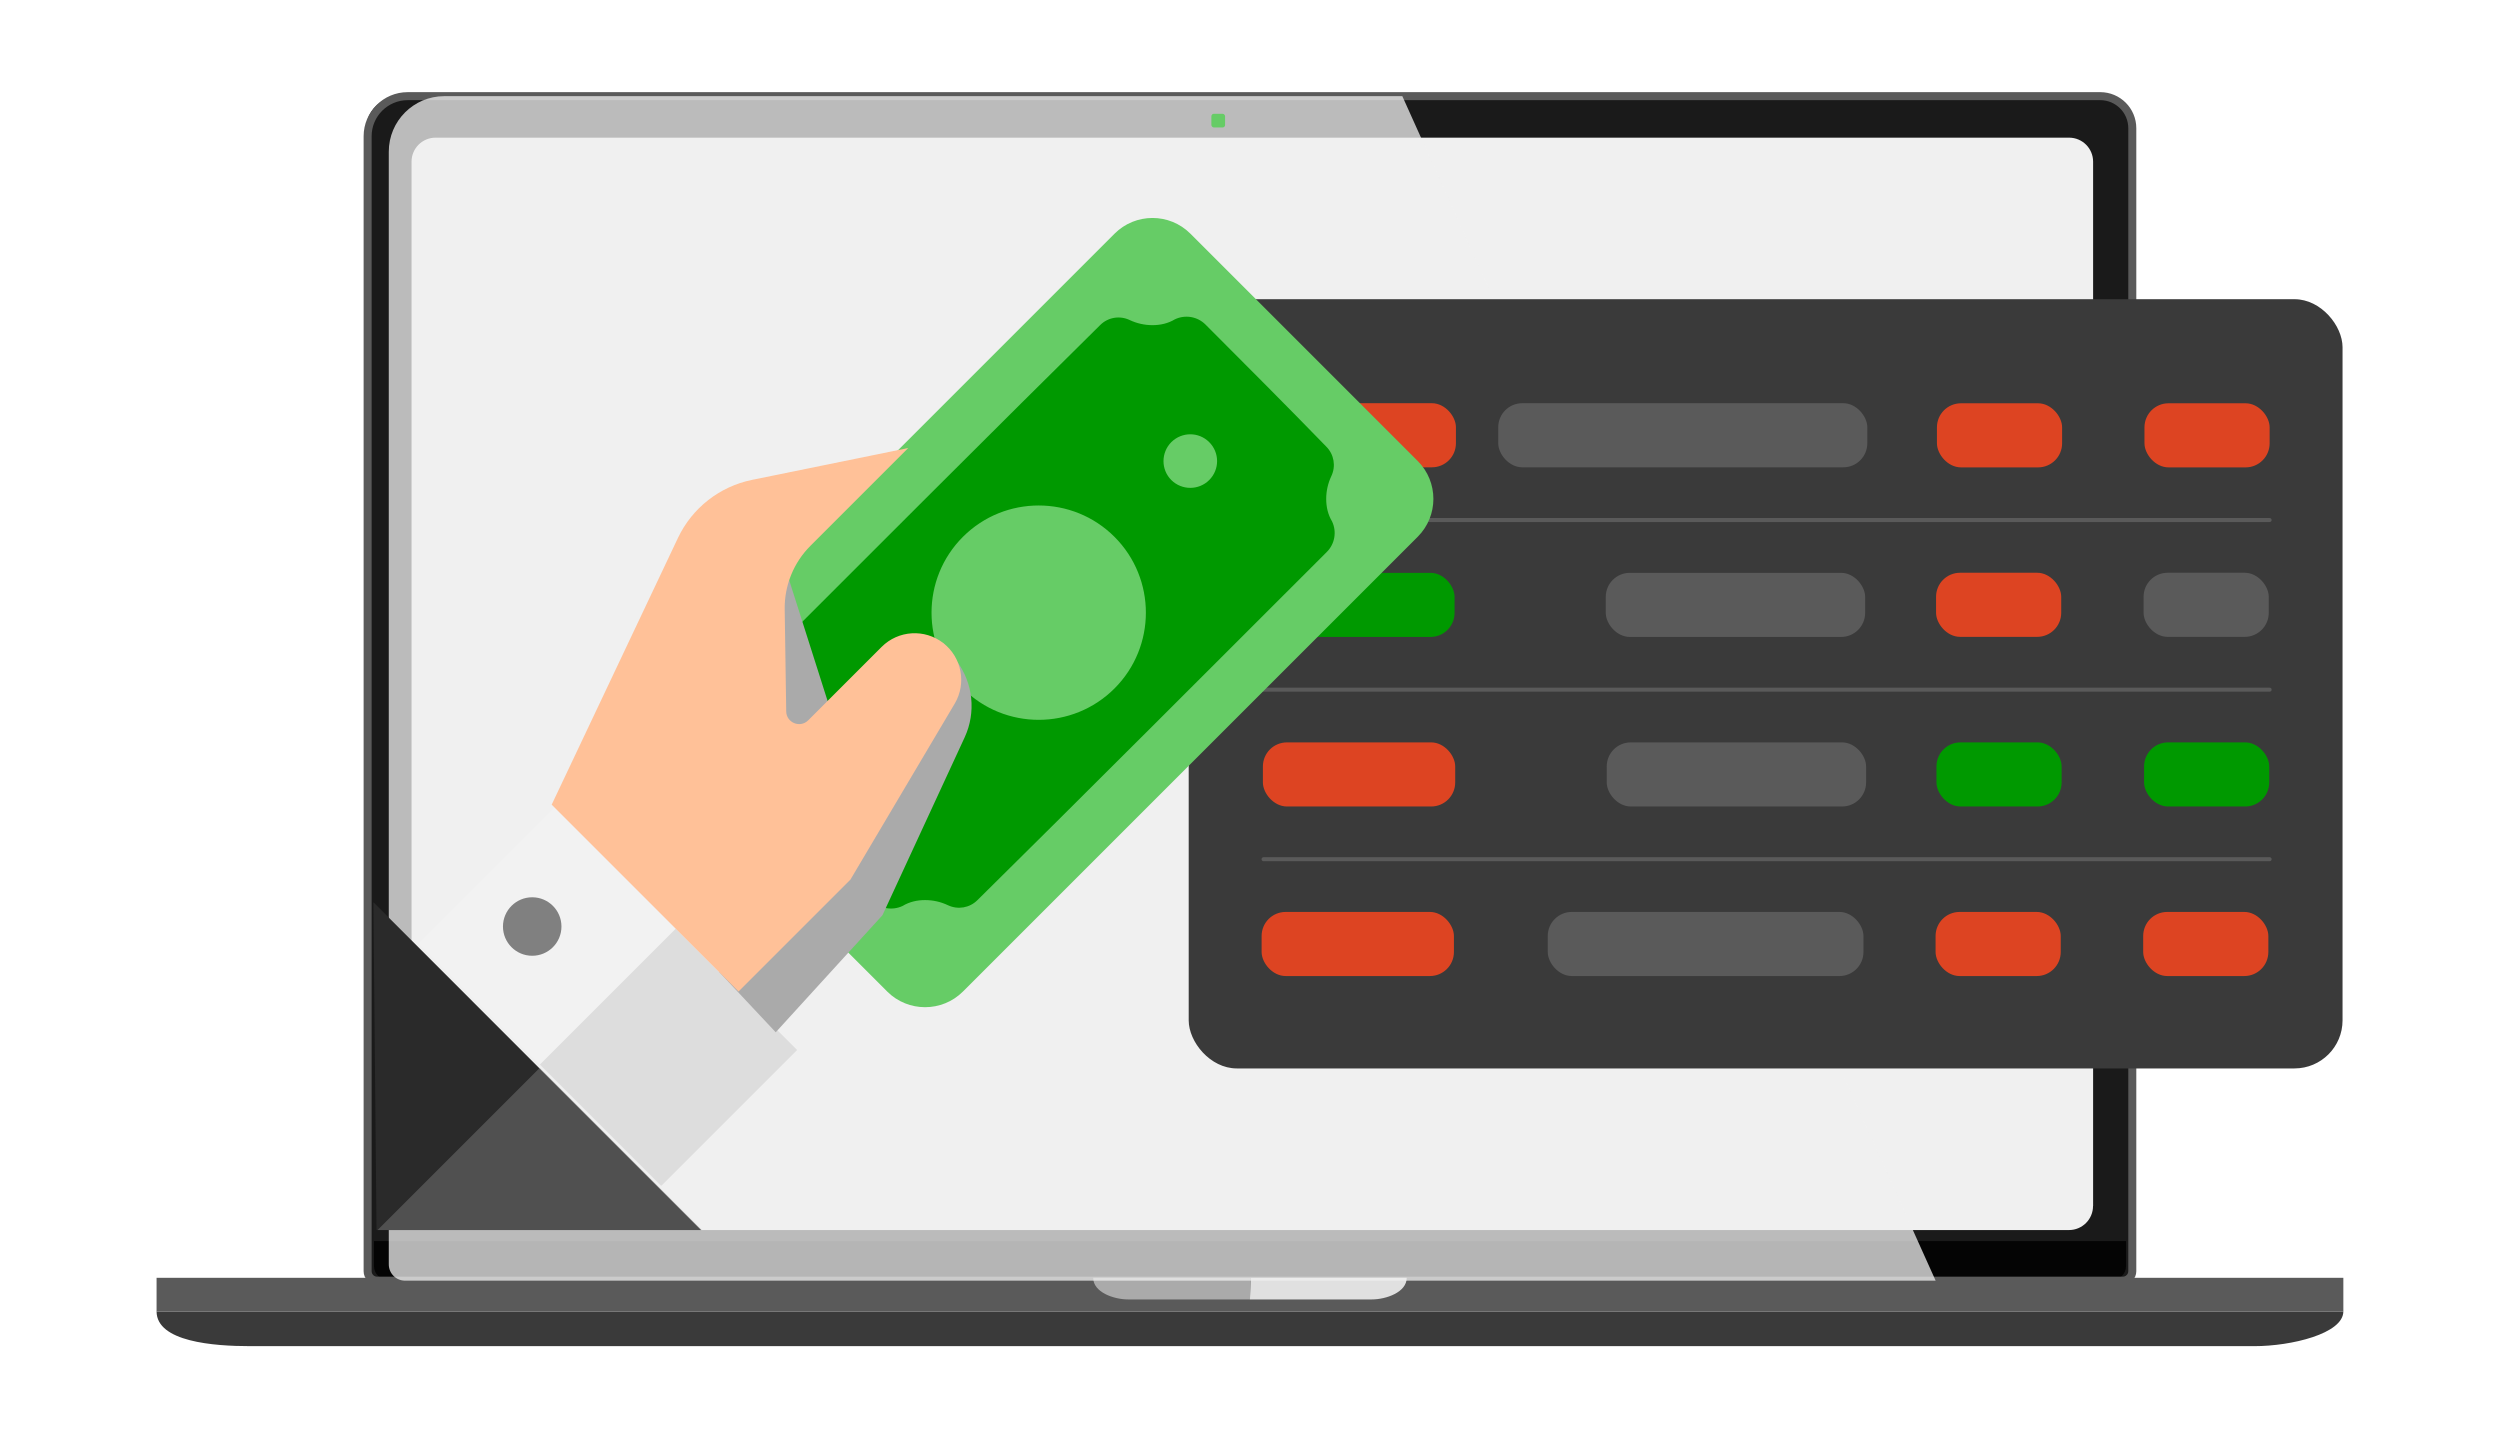
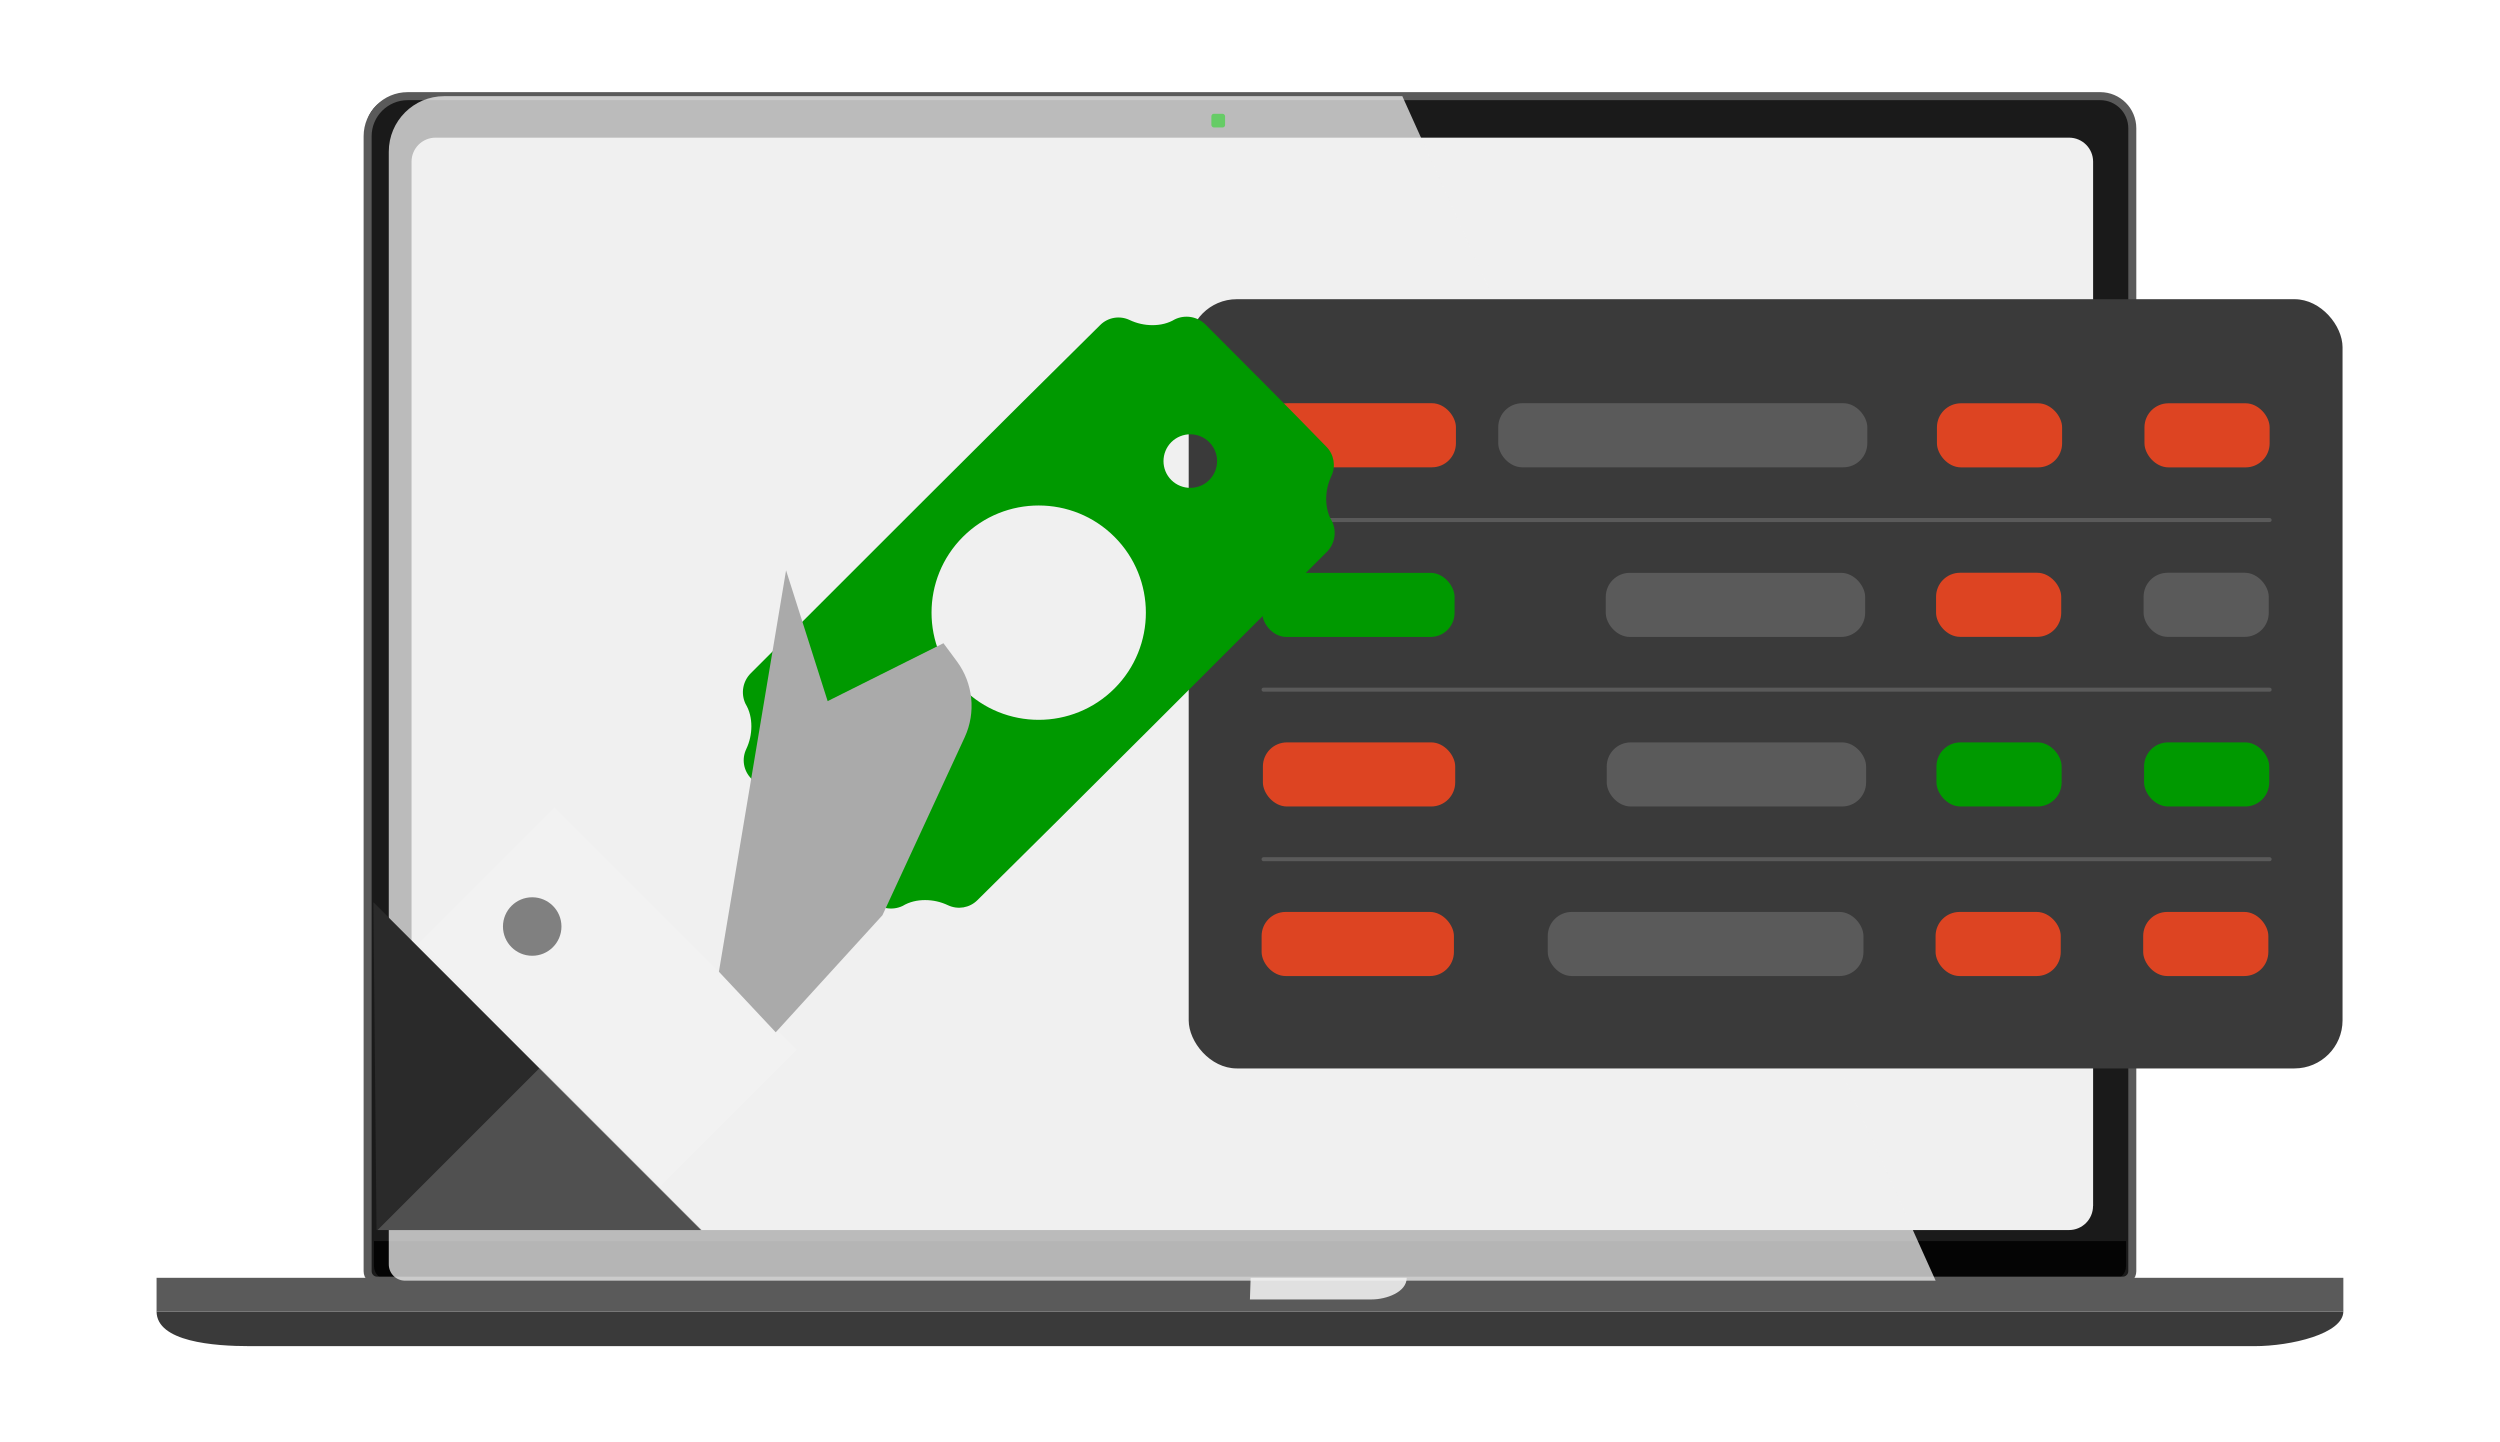
<svg xmlns="http://www.w3.org/2000/svg" viewBox="0 0 312 180">
  <defs>
    <style>.cls-1,.cls-2,.cls-3{mix-blend-mode:multiply;}.cls-1,.cls-2,.cls-3,.cls-4,.cls-5,.cls-6,.cls-7,.cls-8,.cls-9,.cls-10,.cls-11,.cls-12,.cls-13,.cls-14,.cls-15,.cls-16,.cls-17,.cls-18,.cls-19{stroke-width:0px;}.cls-1,.cls-3,.cls-14{fill:#aaa;}.cls-2{opacity:.75;}.cls-2,.cls-17{fill:#f0f0f0;}.cls-3{opacity:.3;}.cls-20{fill:none;stroke:#5a5a5a;stroke-miterlimit:10;}.cls-4,.cls-5{fill-rule:evenodd;}.cls-4,.cls-19{fill:#6c6;}.cls-5,.cls-15{fill:#090;}.cls-21{isolation:isolate;}.cls-6{fill:#f2f2f2;}.cls-7{fill:#2a2a2a;}.cls-8{fill:gray;}.cls-9{fill:#3a3a3a;}.cls-10{fill:#5a5a5a;}.cls-11{fill:#1a1a1a;}.cls-12{fill:#e0e0e0;}.cls-13{fill:#d42;}.cls-16{fill:#ffc198;}.cls-18{fill:#040404;}</style>
  </defs>
  <g class="cls-21">
    <g id="_圖層_1">
      <g id="desktop">
        <path class="cls-17" d="m49.89,12h210.53c3.14,0,5.69,2.55,5.69,5.69v142.13H45.89V16c0-2.21,1.79-4,4-4Z" />
        <path class="cls-11" d="m262.3,12.1H49.7c-2.2,0-4,1.8-4,4v141.9c0,.96.78,1.73,1.73,1.73h216.56c1.28,0,2.31-1.03,2.31-2.31V16.1c0-2.21-1.79-4-4-4Zm-1.09,138.41c0,1.66-1.34,3-3,3H54.36c-1.66,0-3-1.34-3-3V20.18c0-1.66,1.34-3,3-3h203.86c1.66,0,3,1.34,3,3v130.33Z" />
        <path class="cls-18" d="m46.67,154.89h218.66v3.13c0,.95-.77,1.72-1.72,1.72H48.41c-.96,0-1.74-.78-1.74-1.74v-3.11h0Z" />
        <path class="cls-20" d="m50.89,12h211.22c2.21,0,4,1.79,4,4v142.65c0,.65-.53,1.18-1.18,1.18H47.06c-.65,0-1.18-.53-1.18-1.18V17c0-2.76,2.24-5,5-5Z" />
        <path class="cls-9" d="m281.37,168H31.2c-4.55,0-11.66-.55-11.66-4.34h0s272.91,0,272.91,0h0c0,2.79-6.53,4.34-11.09,4.34Z" />
        <rect class="cls-10" x="19.54" y="159.47" width="272.91" height="4.19" />
        <path class="cls-12" d="m156.09,159.47h19.47c0,1.81-2.58,2.7-4.36,2.7h-15.21l.09-2.7Z" />
-         <path class="cls-14" d="m156,162.17h-15.21c-1.78,0-4.36-.89-4.36-2.7h0s19.66,0,19.66,0l-.09,2.7Z" />
        <path class="cls-2" d="m241.57,159.83H50.56c-1.13,0-2.04-.91-2.04-2.04V18.93c0-3.83,3.1-6.93,6.93-6.93h119.56" />
        <rect class="cls-19" x="151.18" y="14.2" width="1.71" height="1.71" rx=".31" ry=".31" />
      </g>
      <g id="desktop-2">
        <rect class="cls-9" x="148.35" y="37.34" width="144" height="96" rx="6" ry="6" />
        <rect class="cls-13" x="157.7" y="50.32" width="24" height="8" rx="3" ry="3" />
        <rect class="cls-15" x="157.53" y="71.49" width="24" height="8" rx="3" ry="3" />
        <rect class="cls-13" x="157.61" y="92.65" width="24" height="8" rx="3" ry="3" />
        <rect class="cls-13" x="157.45" y="113.81" width="24" height="8" rx="3" ry="3" />
        <rect class="cls-13" x="241.57" y="113.81" width="15.62" height="8" rx="3" ry="3" transform="translate(498.75 235.62) rotate(180)" />
        <rect class="cls-15" x="241.68" y="92.65" width="15.62" height="8" rx="3" ry="3" transform="translate(498.97 193.3) rotate(180)" />
        <rect class="cls-13" x="241.62" y="71.49" width="15.62" height="8" rx="3" ry="3" transform="translate(498.86 150.97) rotate(180)" />
        <rect class="cls-13" x="241.73" y="50.32" width="15.62" height="8" rx="3" ry="3" transform="translate(499.08 108.65) rotate(180)" />
        <rect class="cls-13" x="267.47" y="113.81" width="15.62" height="8" rx="3" ry="3" transform="translate(550.56 235.62) rotate(180)" />
        <rect class="cls-15" x="267.58" y="92.65" width="15.62" height="8" rx="3" ry="3" transform="translate(550.78 193.3) rotate(180)" />
        <rect class="cls-10" x="267.53" y="71.49" width="15.62" height="8" rx="3" ry="3" transform="translate(550.67 150.97) rotate(180)" />
        <rect class="cls-13" x="267.64" y="50.32" width="15.62" height="8" rx="3" ry="3" transform="translate(550.89 108.65) rotate(180)" />
        <rect class="cls-10" x="186.98" y="50.32" width="46.06" height="8" rx="3" ry="3" />
        <rect class="cls-10" x="200.4" y="71.49" width="32.37" height="8" rx="3" ry="3" />
        <rect class="cls-10" x="200.52" y="92.65" width="32.37" height="8" rx="3" ry="3" />
        <rect class="cls-10" x="193.16" y="113.81" width="39.4" height="8" rx="3" ry="3" />
        <path class="cls-10" d="m283.25,65.15h-125.56c-.14,0-.25-.11-.25-.25s.11-.25.25-.25h125.56c.14,0,.25.11.25.25s-.11.25-.25.25Z" />
        <path class="cls-10" d="m283.25,86.32h-125.56c-.14,0-.25-.11-.25-.25s.11-.25.25-.25h125.56c.14,0,.25.11.25.25s-.11.25-.25.25Z" />
        <path class="cls-10" d="m283.25,107.48h-125.56c-.14,0-.25-.11-.25-.25s.11-.25.25-.25h125.56c.14,0,.25.11.25.25s-.11.25-.25.25Z" />
      </g>
      <rect class="cls-6" x="63.87" y="102.99" width="23.99" height="42.79" transform="translate(-65.74 90.07) rotate(-45)" />
-       <rect class="cls-3" x="71.43" y="121.25" width="23.99" height="21.4" transform="translate(-68.87 97.64) rotate(-45)" />
      <circle class="cls-8" cx="66.42" cy="115.63" r="3.65" />
      <polygon class="cls-7" points="46.99 153.51 46.6 112.6 87.5 153.51 46.99 153.51" />
      <polygon class="cls-3" points="47.12 153.51 67.38 133.25 87.63 153.51 47.12 153.51" />
-       <path class="cls-4" d="m110.72,123.74c2.61,2.61,6.85,2.61,9.46,0,12.19-12.19,44.56-44.56,56.75-56.75,2.61-2.61,2.61-6.85,0-9.46-7.27-7.27-21.1-21.1-28.37-28.37-2.61-2.61-6.85-2.61-9.46,0-12.19,12.19-44.56,44.56-56.75,56.75-2.61,2.61-2.61,6.85,0,9.46,7.27,7.27,21.1,21.1,28.37,28.37h0Z" />
      <path class="cls-5" d="m166.24,65.07c-.51-.84-.73-1.81-.73-2.8,0-.99.22-1.96.64-2.85.59-1.24.34-2.71-.63-3.68-4.97-5.12-10.04-10.19-15.08-15.24-1-1-2.53-1.26-3.81-.65-.84.51-1.81.73-2.8.73-.99,0-1.96-.22-2.85-.64-1.24-.59-2.71-.34-3.68.63-11,10.84-32.69,32.54-43.61,43.46-1,1-1.26,2.53-.65,3.81.51.84.73,1.81.73,2.8,0,.99-.22,1.96-.64,2.85-.59,1.24-.34,2.71.63,3.68,4.97,5.12,10.04,10.19,15.08,15.24,1,1,2.53,1.26,3.81.65.84-.51,1.81-.73,2.8-.73.99,0,1.96.22,2.85.64,1.24.59,2.71.34,3.68-.63,11-10.84,32.69-32.54,43.61-43.46,1-1,1.26-2.53.65-3.81Zm-53.16,32.67c-1.31,1.31-3.42,1.3-4.73,0-1.3-1.3-1.3-3.42,0-4.73,1.3-1.3,3.42-1.31,4.73,0,1.31,1.31,1.31,3.42,0,4.73Zm26.01-11.82c-5.22,5.22-13.7,5.22-18.92,0-5.22-5.22-5.22-13.7,0-18.92,5.22-5.22,13.7-5.22,18.92,0,5.22,5.22,5.22,13.7,0,18.92Zm11.82-26.01c-1.3,1.3-3.42,1.3-4.73,0-1.3-1.3-1.3-3.42,0-4.73,1.31-1.3,3.42-1.31,4.73,0s1.31,3.42,0,4.73Z" />
      <path class="cls-1" d="m117.74,80.27l1.69,2.28c2.02,2.74,2.39,6.36.97,9.45l-10.27,22.22-13.32,14.61-7.09-7.56,8.38-50.09,5.19,16.32,14.46-7.23Z" />
-       <path class="cls-16" d="m68.85,100.42l15.76-33.29c1.77-3.73,5.19-6.41,9.23-7.24l19.51-3.98-12.21,12.21c-2.1,2.1-3.25,4.95-3.21,7.91l.19,12.75c.02,1.42,1.74,2.12,2.75,1.11l9.16-9.16c2.08-2.08,5.38-2.28,7.7-.47h0c2.3,1.8,2.91,5.03,1.42,7.55l-13.02,21.97-13.96,13.96" />
    </g>
  </g>
</svg>